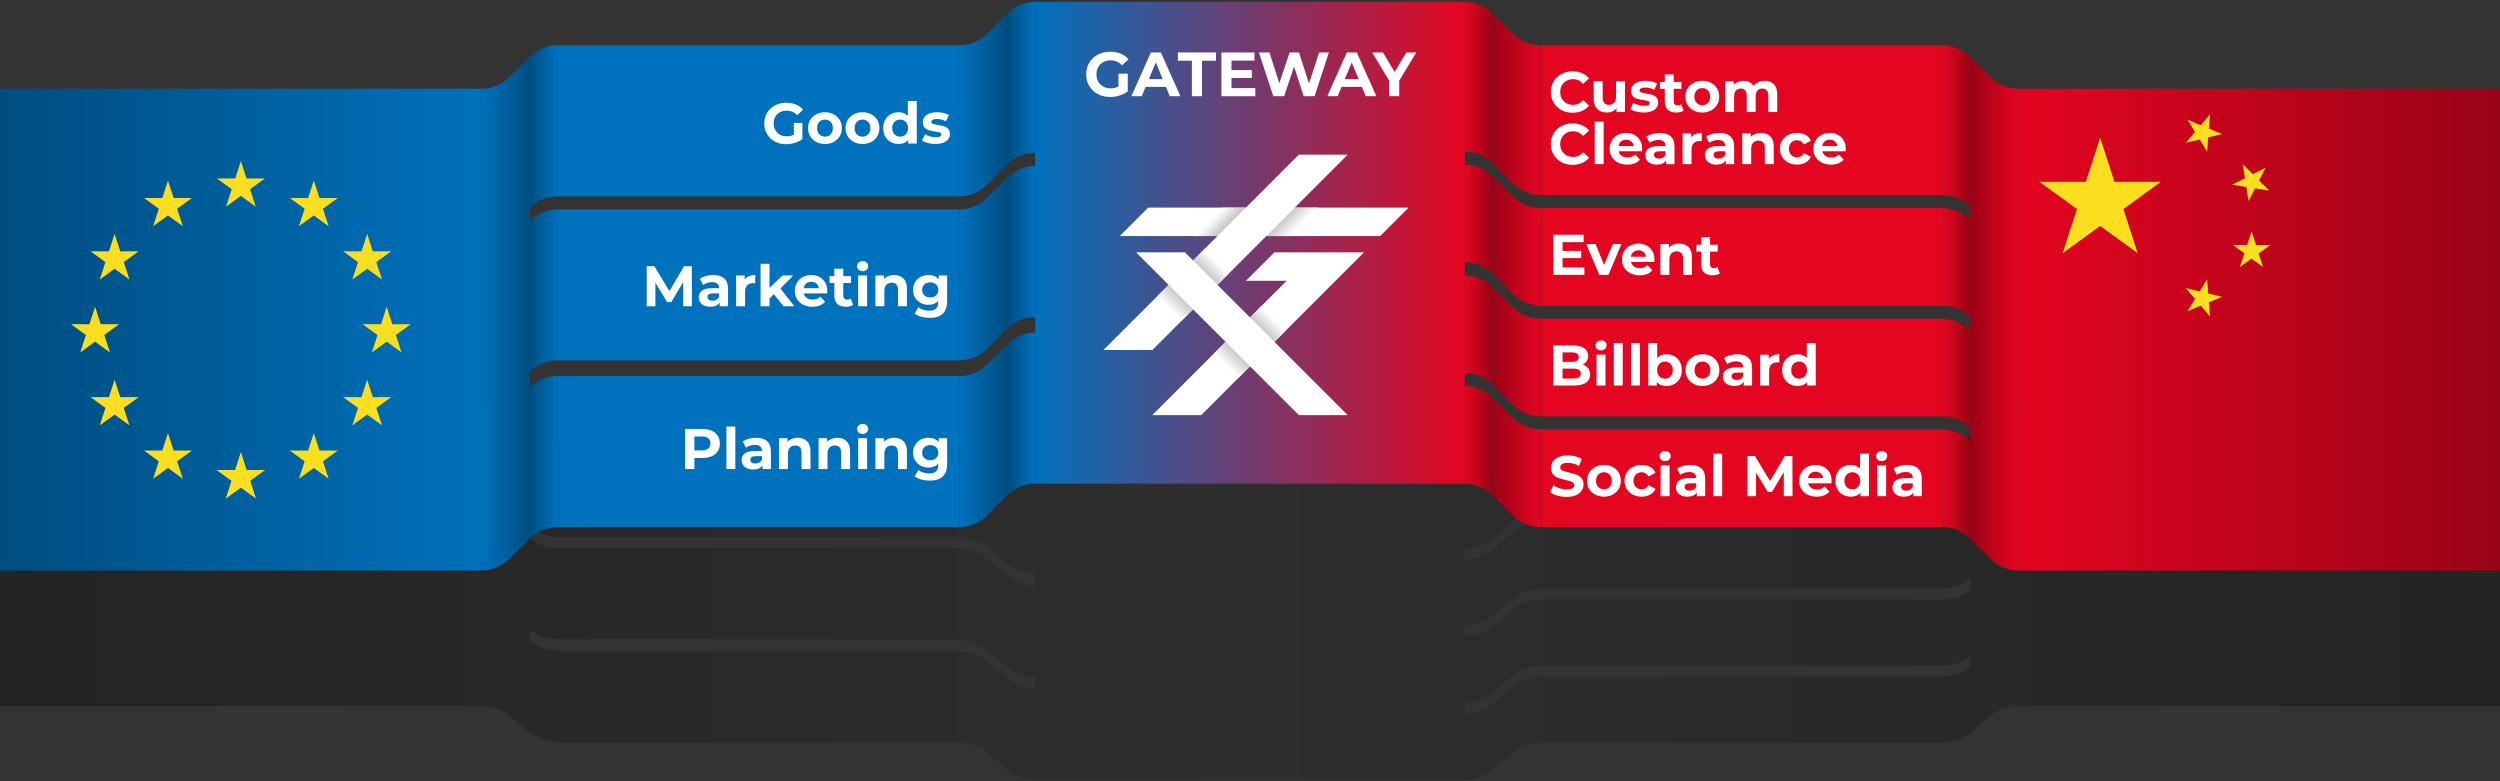
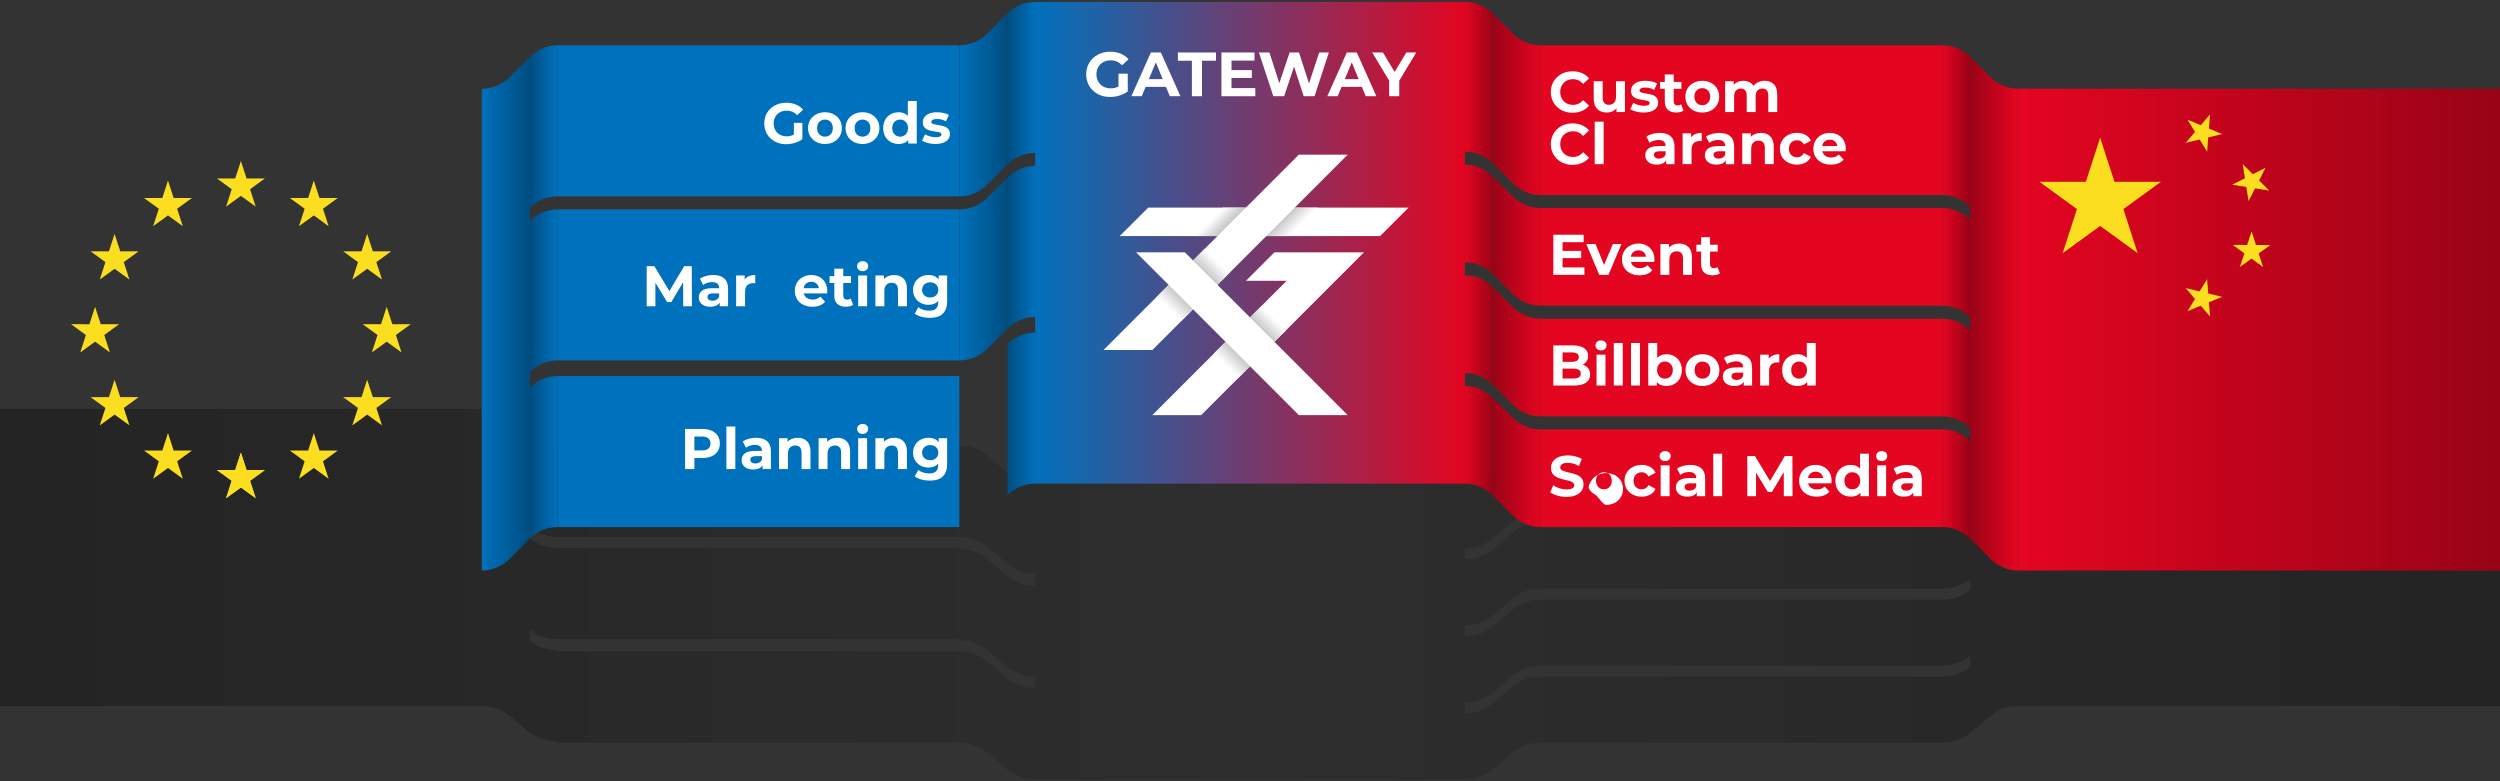
<svg xmlns="http://www.w3.org/2000/svg" version="1.1" id="Livello_1" x="0px" y="0px" width="1920px" height="600px" viewBox="0 0 1920 600" enable-background="new 0 0 1920 600" xml:space="preserve">
  <rect x="0" y="0" width="1920" height="600" fill="#333333" stroke="none" />
  <g>
    <linearGradient id="SVGID_1_" gradientUnits="userSpaceOnUse" x1="0" y1="456.307" x2="1920" y2="456.307">
      <stop offset="0" style="stop-color:#000000;stop-opacity:0.3" />
      <stop offset="0.5" style="stop-color:#000000;stop-opacity:0.1" />
      <stop offset="1" style="stop-color:#000000;stop-opacity:0.3" />
    </linearGradient>
    <path fill="url(#SVGID_1_)" d="M1920,542.192V314.056h-370c-8.285,0-15.785,2.838-21.213,7.425l-15.781,13.333   c-5.428,4.588-12.928,7.425-21.213,7.425h-308.584c-8.285,0-15.785,2.838-21.215,7.425l-15.779,13.333   c-5.43,4.587-12.93,7.425-21.215,7.425H795c-8.285,0-15.785-2.838-21.213-7.425l-15.781-13.333   c-5.428-4.587-12.928-7.425-21.213-7.425H428.207c-8.285,0-15.785-2.837-21.213-7.425l-15.781-13.333   c-5.428-4.587-12.928-7.425-21.213-7.425H0v228.137h370c8.285,0,15.785,2.838,21.213,7.425l15.781,13.333v-0.846   c5.428,4.588,12.928,7.425,21.213,7.425v0.846h308.586c8.285,0,15.785,2.837,21.213,7.424l15.781,13.333   c5.428,4.588,12.928,7.425,21.213,7.425h330c8.285,0,15.785-2.837,21.215-7.424l15.779-13.333c5.43-4.588,12.93-7.425,21.215-7.425   h308.584c8.285,0,15.785-2.837,21.213-7.425l15.781-13.333c5.428-4.587,12.928-7.425,21.213-7.425H1920z M795,449.846   c-8.285,0-15.785-2.838-21.213-7.425l-15.781-13.333c-5.428-4.587-12.928-7.425-21.213-7.425v-0.844l-308.586-0.001   c-8.285,0-15.785-2.837-21.213-7.425v-8.449c5.428,4.588,12.928,7.425,21.213,7.425h308.586c8.285,0,15.785,2.837,21.213,7.425   l15.781,13.333c5.428,4.587,12.928,7.425,21.213,7.425V449.846z M795,528.426c-8.285,0-15.785-2.837-21.213-7.425l-15.781-13.333   c-5.428-4.587-12.928-7.424-21.213-7.424H428.207v-0.845c-8.285,0-15.785-2.838-21.213-7.426v-8.449   c5.428,4.588,12.928,7.425,21.213,7.425h308.586v0.845c8.285,0,15.785,2.838,21.213,7.425l15.781,13.333   c5.428,4.587,12.928,7.425,21.213,7.425V528.426z M1513.006,393.961c-5.428,4.587-12.928,7.424-21.213,7.424h-308.584   c-8.285,0-15.785,2.837-21.215,7.425l-15.779,13.333c-5.43,4.587-12.93,7.425-21.215,7.425v-8.45   c8.285,0,15.785-2.837,21.215-7.424l15.779-13.333c5.43-4.588,12.93-7.425,21.215-7.425h308.584c8.285,0,15.785-2.837,21.213-7.425   V393.961z M1513.006,453.106c-5.428,4.588-12.928,7.425-21.213,7.425h-308.584c-8.285,0-15.785,2.837-21.215,7.425l-15.779,13.333   c-5.43,4.587-12.93,7.425-21.215,7.425v-8.449c8.285,0,15.785-2.838,21.215-7.426l15.779-13.333   c5.43-4.587,12.93-7.424,21.215-7.424h308.584c8.285,0,15.785-2.838,21.213-7.425V453.106z M1513.006,512.253   c-5.428,4.588-12.928,7.425-21.213,7.425h-308.584c-8.285,0-15.785,2.837-21.215,7.425l-15.779,13.333   c-5.43,4.587-12.93,7.425-21.215,7.425v-8.45c8.285,0,15.785-2.837,21.215-7.424l15.779-13.333   c5.43-4.588,12.93-7.426,21.215-7.426h308.584c8.285,0,15.785-2.837,21.213-7.424V512.253z" />
    <g>
      <rect x="1183.209" y="34.797" fill="#E40521" width="308.584" height="115" />
      <rect x="1183.209" y="159.797" fill="#E40521" width="308.584" height="75" />
      <rect x="1183.209" y="244.797" fill="#E40521" width="308.584" height="75" />
      <rect x="1183.209" y="329.797" fill="#E40521" width="308.584" height="75" />
      <rect x="428.209" y="288.797" fill="#0071BC" width="308.584" height="116" />
      <linearGradient id="SVGID_2_" gradientUnits="userSpaceOnUse" x1="1183.209" y1="-10759.897" x2="1146.214" y2="-10759.897" gradientTransform="matrix(1 0 0 -1 0 -10404.883)">
        <stop offset="0" style="stop-color:#E40521" />
        <stop offset="1" style="stop-color:#990316" />
      </linearGradient>
      <path fill="url(#SVGID_2_)" d="M1183.209,329.797c-8.286,0-15.786-3.358-21.215-8.787l-15.78-15.78v75l15.78,15.78    c5.429,5.429,12.929,8.787,21.215,8.787V329.797z" />
      <linearGradient id="SVGID_3_" gradientUnits="userSpaceOnUse" x1="3898.294" y1="118.454" x2="3877.08" y2="118.454" gradientTransform="matrix(-1 0 0 1 5023.293 219.881)">
        <stop offset="0" style="stop-color:#E40521" />
        <stop offset="1" style="stop-color:#990316" />
      </linearGradient>
      <path fill="url(#SVGID_3_)" d="M1146.214,305.229c-5.429-5.429-12.929-8.786-21.214-8.786v75c8.285,0,15.785,3.357,21.214,8.786    V305.229z" />
      <linearGradient id="SVGID_4_" gradientUnits="userSpaceOnUse" x1="3531.501" y1="218.515" x2="3510.288" y2="218.515" gradientTransform="matrix(-1 0 0 1 5023.293 153.174)">
        <stop offset="0" style="stop-color:#E40521" />
        <stop offset="1" style="stop-color:#990316" />
      </linearGradient>
      <path fill="url(#SVGID_4_)" d="M1513.006,338.584c-5.429-5.429-12.929-8.787-21.213-8.787v75c8.284,0,15.784,3.358,21.213,8.787    V338.584z" />
      <linearGradient id="SVGID_5_" gradientUnits="userSpaceOnUse" x1="3531.501" y1="133.515" x2="3510.288" y2="133.515" gradientTransform="matrix(-1 0 0 1 5023.293 153.174)">
        <stop offset="0" style="stop-color:#E40521" />
        <stop offset="1" style="stop-color:#990316" />
      </linearGradient>
      <path fill="url(#SVGID_5_)" d="M1513.006,253.584c-5.429-5.429-12.929-8.787-21.213-8.787v75c8.284,0,15.784,3.358,21.213,8.787    V253.584z" />
      <linearGradient id="SVGID_6_" gradientUnits="userSpaceOnUse" x1="3531.501" y1="48.515" x2="3510.288" y2="48.515" gradientTransform="matrix(-1 0 0 1 5023.293 153.174)">
        <stop offset="0" style="stop-color:#E40521" />
        <stop offset="1" style="stop-color:#990316" />
      </linearGradient>
      <path fill="url(#SVGID_6_)" d="M1513.006,168.584c-5.429-5.429-12.929-8.787-21.213-8.787v75c8.284,0,15.784,3.358,21.213,8.787    V168.584z" />
      <linearGradient id="SVGID_7_" gradientUnits="userSpaceOnUse" x1="3531.501" y1="-56.485" x2="3510.288" y2="-56.485" gradientTransform="matrix(-1 0 0 1 5023.293 153.174)">
        <stop offset="0" style="stop-color:#E40521" />
        <stop offset="1" style="stop-color:#990316" />
      </linearGradient>
      <path fill="url(#SVGID_7_)" d="M1513.006,43.584c-5.429-5.429-12.929-8.787-21.213-8.787v115c8.284,0,15.784,3.358,21.213,8.787    V43.584z" />
      <linearGradient id="SVGID_8_" gradientUnits="userSpaceOnUse" x1="1183.209" y1="-10674.897" x2="1146.214" y2="-10674.897" gradientTransform="matrix(1 0 0 -1 0 -10404.883)">
        <stop offset="0" style="stop-color:#E40521" />
        <stop offset="1" style="stop-color:#990316" />
      </linearGradient>
      <path fill="url(#SVGID_8_)" d="M1183.209,244.797c-8.286,0-15.786-3.358-21.215-8.787l-15.78-15.78v75l15.78,15.78    c5.429,5.429,12.929,8.787,21.215,8.787V244.797z" />
      <linearGradient id="SVGID_9_" gradientUnits="userSpaceOnUse" x1="3898.294" y1="33.454" x2="3877.08" y2="33.454" gradientTransform="matrix(-1 0 0 1 5023.293 219.881)">
        <stop offset="0" style="stop-color:#E40521" />
        <stop offset="1" style="stop-color:#990316" />
      </linearGradient>
      <path fill="url(#SVGID_9_)" d="M1146.214,220.23c-5.429-5.429-12.929-8.787-21.214-8.787v75c8.285,0,15.785,3.357,21.214,8.787    V220.23z" />
      <linearGradient id="SVGID_10_" gradientUnits="userSpaceOnUse" x1="1183.209" y1="-10589.897" x2="1146.214" y2="-10589.897" gradientTransform="matrix(1 0 0 -1 0 -10404.883)">
        <stop offset="0" style="stop-color:#E40521" />
        <stop offset="1" style="stop-color:#990316" />
      </linearGradient>
      <path fill="url(#SVGID_10_)" d="M1183.209,159.797c-8.286,0-15.786-3.358-21.215-8.787l-15.78-15.78v75l15.78,15.78    c5.429,5.429,12.929,8.787,21.215,8.787V159.797z" />
      <linearGradient id="SVGID_11_" gradientUnits="userSpaceOnUse" x1="3898.294" y1="-51.546" x2="3877.08" y2="-51.546" gradientTransform="matrix(-1 0 0 1 5023.293 219.881)">
        <stop offset="0" style="stop-color:#E40521" />
        <stop offset="1" style="stop-color:#990316" />
      </linearGradient>
      <path fill="url(#SVGID_11_)" d="M1146.214,135.23c-5.429-5.429-12.929-8.787-21.214-8.787v75c8.285,0,15.785,3.357,21.214,8.787    V135.23z" />
      <linearGradient id="SVGID_12_" gradientUnits="userSpaceOnUse" x1="4649.088" y1="-10691.387" x2="5019.088" y2="-10691.387" gradientTransform="matrix(-1 0 0 -1 5019.088 -10438.236)">
        <stop offset="0" style="stop-color:#0071BC" />
        <stop offset="1" style="stop-color:#004D80" />
      </linearGradient>
-       <rect y="68.15" fill="url(#SVGID_12_)" width="370" height="370" />
      <linearGradient id="SVGID_13_" gradientUnits="userSpaceOnUse" x1="3922.019" y1="-10679.104" x2="3885.025" y2="-10679.104" gradientTransform="matrix(-1 0 0 -1 4292.02 -10438.236)">
        <stop offset="0" style="stop-color:#0071BC" />
        <stop offset="1" style="stop-color:#004D80" />
      </linearGradient>
      <path fill="url(#SVGID_13_)" d="M370,68.15c8.285,0,15.785-3.357,21.214-8.787l15.78-15.78v370l-15.78,15.78    c-5.429,5.429-12.929,8.786-21.214,8.786V68.15z" />
      <linearGradient id="SVGID_14_" gradientUnits="userSpaceOnUse" x1="3555.227" y1="-10518.751" x2="3518.234" y2="-10518.751" gradientTransform="matrix(-1 0 0 -1 4292.02 -10438.236)">
        <stop offset="0" style="stop-color:#0071BC" />
        <stop offset="1" style="stop-color:#004D80" />
      </linearGradient>
      <path fill="url(#SVGID_14_)" d="M736.793,34.797c8.284,0,15.784-3.358,21.213-8.787l15.779-15.78v116l-15.779,15.78    c-5.429,5.429-12.929,8.787-21.213,8.787V34.797z" />
      <linearGradient id="SVGID_15_" gradientUnits="userSpaceOnUse" x1="1526.273" y1="-122.691" x2="1505.059" y2="-122.691" gradientTransform="matrix(1 0 0 1 -731.273 186.528)">
        <stop offset="0" style="stop-color:#0071BC" />
        <stop offset="1" style="stop-color:#004D80" />
      </linearGradient>
      <path fill="url(#SVGID_15_)" d="M773.785,10.23c5.43-5.429,12.93-8.787,21.215-8.787v116c-8.285,0-15.785,3.357-21.215,8.787    V10.23z" />
      <rect x="428.209" y="160.797" fill="#0071BC" width="308.584" height="116" />
      <linearGradient id="SVGID_16_" gradientUnits="userSpaceOnUse" x1="3555.227" y1="-10644.751" x2="3518.234" y2="-10644.751" gradientTransform="matrix(-1 0 0 -1 4292.02 -10438.236)">
        <stop offset="0" style="stop-color:#0071BC" />
        <stop offset="1" style="stop-color:#004D80" />
      </linearGradient>
      <path fill="url(#SVGID_16_)" d="M736.793,160.797c8.284,0,15.784-3.358,21.213-8.787l15.779-15.78v116l-15.779,15.78    c-5.429,5.429-12.929,8.787-21.213,8.787V160.797z" />
      <linearGradient id="SVGID_17_" gradientUnits="userSpaceOnUse" x1="1526.273" y1="3.309" x2="1505.059" y2="3.309" gradientTransform="matrix(1 0 0 1 -731.273 186.528)">
        <stop offset="0" style="stop-color:#0071BC" />
        <stop offset="1" style="stop-color:#004D80" />
      </linearGradient>
      <path fill="url(#SVGID_17_)" d="M773.785,136.23c5.43-5.429,12.93-8.787,21.215-8.787v116c-8.285,0-15.785,3.357-21.215,8.787    V136.23z" />
      <rect x="428.209" y="34.797" fill="#0071BC" width="308.584" height="116" />
      <linearGradient id="SVGID_18_" gradientUnits="userSpaceOnUse" x1="3555.227" y1="-10772.751" x2="3518.234" y2="-10772.751" gradientTransform="matrix(-1 0 0 -1 4292.02 -10438.236)">
        <stop offset="0" style="stop-color:#0071BC" />
        <stop offset="1" style="stop-color:#004D80" />
      </linearGradient>
-       <path fill="url(#SVGID_18_)" d="M736.793,288.797c8.284,0,15.784-3.358,21.213-8.787l15.779-15.78v116l-15.779,15.78    c-5.429,5.429-12.929,8.787-21.213,8.787V288.797z" />
      <linearGradient id="SVGID_19_" gradientUnits="userSpaceOnUse" x1="1526.273" y1="131.309" x2="1505.059" y2="131.309" gradientTransform="matrix(1 0 0 1 -731.273 186.528)">
        <stop offset="0" style="stop-color:#0071BC" />
        <stop offset="1" style="stop-color:#004D80" />
      </linearGradient>
      <path fill="url(#SVGID_19_)" d="M773.785,264.23c5.43-5.429,12.93-8.787,21.215-8.787v116c-8.285,0-15.785,3.357-21.215,8.786    V264.23z" />
      <linearGradient id="SVGID_20_" gradientUnits="userSpaceOnUse" x1="1159.482" y1="36.662" x2="1138.268" y2="36.662" gradientTransform="matrix(1 0 0 1 -731.273 186.528)">
        <stop offset="0" style="stop-color:#0071BC" />
        <stop offset="1" style="stop-color:#004D80" />
      </linearGradient>
      <path fill="url(#SVGID_20_)" d="M406.994,169.584c5.429-5.429,12.929-8.787,21.215-8.787v116c-8.286,0-15.786,3.358-21.215,8.787    V169.584z" />
      <linearGradient id="SVGID_21_" gradientUnits="userSpaceOnUse" x1="1159.482" y1="164.662" x2="1138.268" y2="164.662" gradientTransform="matrix(1 0 0 1 -731.273 186.528)">
        <stop offset="0" style="stop-color:#0071BC" />
        <stop offset="1" style="stop-color:#004D80" />
      </linearGradient>
      <path fill="url(#SVGID_21_)" d="M406.994,297.584c5.429-5.429,12.929-8.787,21.215-8.787v116c-8.286,0-15.786,3.358-21.215,8.787    V297.584z" />
      <linearGradient id="SVGID_22_" gradientUnits="userSpaceOnUse" x1="1159.482" y1="-89.338" x2="1138.268" y2="-89.338" gradientTransform="matrix(1 0 0 1 -731.273 186.528)">
        <stop offset="0" style="stop-color:#0071BC" />
        <stop offset="1" style="stop-color:#004D80" />
      </linearGradient>
      <path fill="url(#SVGID_22_)" d="M406.994,43.584c5.429-5.429,12.929-8.787,21.215-8.787v116c-8.286,0-15.786,3.358-21.215,8.787    V43.584z" />
      <linearGradient id="SVGID_23_" gradientUnits="userSpaceOnUse" x1="1663.25" y1="186.443" x2="1993.25" y2="186.443" gradientTransform="matrix(1 0 0 1 -868.25 0)">
        <stop offset="0" style="stop-color:#0071BC" />
        <stop offset="1" style="stop-color:#E40521" />
      </linearGradient>
      <rect x="795" y="1.443" fill="url(#SVGID_23_)" width="330" height="370" />
      <linearGradient id="SVGID_24_" gradientUnits="userSpaceOnUse" x1="1183.209" y1="-10484.897" x2="1146.214" y2="-10484.897" gradientTransform="matrix(1 0 0 -1 0 -10404.883)">
        <stop offset="0" style="stop-color:#E40521" />
        <stop offset="1" style="stop-color:#990316" />
      </linearGradient>
      <path fill="url(#SVGID_24_)" d="M1183.209,34.797c-8.286,0-15.786-3.358-21.215-8.787l-15.78-15.78v115l15.78,15.78    c5.429,5.429,12.929,8.787,21.215,8.787V34.797z" />
      <linearGradient id="SVGID_25_" gradientUnits="userSpaceOnUse" x1="3898.294" y1="-156.546" x2="3877.08" y2="-156.546" gradientTransform="matrix(-1 0 0 1 5023.293 219.881)">
        <stop offset="0" style="stop-color:#E40521" />
        <stop offset="1" style="stop-color:#990316" />
      </linearGradient>
      <path fill="url(#SVGID_25_)" d="M1146.214,10.23c-5.429-5.429-12.929-8.787-21.214-8.787v115c8.285,0,15.785,3.357,21.214,8.787    V10.23z" />
      <linearGradient id="SVGID_26_" gradientUnits="userSpaceOnUse" x1="1550" y1="253.15" x2="1920" y2="253.15">
        <stop offset="0" style="stop-color:#E40521" />
        <stop offset="1" style="stop-color:#990316" />
      </linearGradient>
      <rect x="1550" y="68.15" fill="url(#SVGID_26_)" width="370" height="370" />
      <linearGradient id="SVGID_27_" gradientUnits="userSpaceOnUse" x1="1550" y1="-10712.458" x2="1513.006" y2="-10712.458" gradientTransform="matrix(1 0 0 -1 0 -10471.59)">
        <stop offset="0" style="stop-color:#E40521" />
        <stop offset="1" style="stop-color:#990316" />
      </linearGradient>
      <path fill="url(#SVGID_27_)" d="M1550,68.15c-8.285,0-15.785-3.357-21.215-8.787l-15.779-15.78v370l15.779,15.78    c5.43,5.429,12.93,8.786,21.215,8.786V68.15z" />
    </g>
    <g>
      <path fill="#FFFFFF" d="M1199.193,84.56c-2.537-1.364-4.532-3.256-5.984-5.676c-1.451-2.42-2.178-5.154-2.178-8.206    c0-3.05,0.727-5.786,2.178-8.206c1.452-2.42,3.447-4.312,5.984-5.676c2.537-1.364,5.39-2.046,8.558-2.046    c2.669,0,5.082,0.47,7.238,1.408c2.156,0.939,3.967,2.288,5.435,4.048l-4.576,4.224c-2.083-2.405-4.664-3.608-7.744-3.608    c-1.907,0-3.608,0.418-5.104,1.254c-1.495,0.836-2.661,2.002-3.498,3.498c-0.836,1.496-1.254,3.197-1.254,5.104    s0.418,3.608,1.254,5.104c0.837,1.496,2.003,2.662,3.498,3.498c1.496,0.836,3.197,1.254,5.104,1.254    c3.08,0,5.661-1.217,7.744-3.652l4.576,4.225c-1.468,1.789-3.286,3.153-5.456,4.092c-2.172,0.938-4.592,1.408-7.261,1.408    C1204.568,86.606,1201.73,85.924,1199.193,84.56z" />
      <path fill="#FFFFFF" d="M1247.967,62.406v23.672h-6.512v-2.816c-0.909,1.027-1.995,1.812-3.256,2.354    c-1.262,0.542-2.626,0.814-4.092,0.814c-3.109,0-5.574-0.895-7.393-2.684c-1.818-1.789-2.728-4.444-2.728-7.964V62.406h6.864    V74.77c0,3.814,1.598,5.72,4.796,5.72c1.643,0,2.962-0.535,3.96-1.606c0.997-1.07,1.496-2.662,1.496-4.773V62.406H1247.967z" />
      <path fill="#FFFFFF" d="M1256.547,85.704c-1.878-0.484-3.374-1.093-4.488-1.826l2.288-4.928c1.056,0.675,2.332,1.225,3.828,1.65    c1.496,0.425,2.962,0.638,4.4,0.638c2.903,0,4.355-0.719,4.355-2.156c0-0.674-0.396-1.158-1.188-1.452    c-0.792-0.293-2.01-0.542-3.652-0.748c-1.937-0.292-3.535-0.63-4.796-1.012c-1.262-0.381-2.354-1.056-3.278-2.024    s-1.386-2.346-1.386-4.136c0-1.496,0.433-2.823,1.298-3.982c0.865-1.159,2.126-2.06,3.784-2.706    c1.656-0.646,3.614-0.968,5.874-0.968c1.672,0,3.336,0.184,4.994,0.55c1.656,0.367,3.028,0.874,4.113,1.518l-2.288,4.884    c-2.083-1.173-4.355-1.76-6.819-1.76c-1.468,0-2.567,0.206-3.3,0.616c-0.734,0.411-1.101,0.939-1.101,1.584    c0,0.733,0.396,1.247,1.188,1.54c0.792,0.293,2.053,0.572,3.784,0.836c1.936,0.323,3.52,0.667,4.752,1.034    c1.231,0.367,2.302,1.034,3.212,2.002c0.908,0.968,1.363,2.317,1.363,4.048c0,1.467-0.439,2.772-1.319,3.916    c-0.88,1.144-2.164,2.031-3.851,2.662c-1.687,0.63-3.688,0.946-6.006,0.946C1260.345,86.43,1258.424,86.188,1256.547,85.704z" />
      <path fill="#FFFFFF" d="M1292.979,84.934c-0.675,0.5-1.503,0.873-2.485,1.122c-0.983,0.249-2.018,0.374-3.103,0.374    c-2.815,0-4.994-0.718-6.533-2.156c-1.54-1.438-2.311-3.549-2.311-6.336v-9.725h-3.652v-5.28h3.652V57.17h6.864v5.764h5.896v5.28    h-5.896v9.636c0,0.998,0.256,1.768,0.77,2.31c0.513,0.543,1.239,0.814,2.179,0.814c1.084,0,2.009-0.293,2.771-0.88    L1292.979,84.934z" />
      <path fill="#FFFFFF" d="M1300.656,84.868c-1.979-1.041-3.527-2.486-4.642-4.334c-1.115-1.848-1.672-3.945-1.672-6.292    c0-2.347,0.557-4.444,1.672-6.292c1.114-1.848,2.662-3.292,4.642-4.334c1.98-1.041,4.217-1.562,6.71-1.562    s4.723,0.521,6.688,1.562c1.965,1.042,3.505,2.486,4.62,4.334c1.114,1.848,1.672,3.945,1.672,6.292    c0,2.347-0.558,4.444-1.672,6.292c-1.115,1.848-2.655,3.293-4.62,4.334c-1.966,1.042-4.195,1.562-6.688,1.562    S1302.637,85.91,1300.656,84.868z M1311.7,79.016c1.129-1.188,1.694-2.779,1.694-4.774c0-1.994-0.565-3.586-1.694-4.774    c-1.129-1.188-2.573-1.782-4.334-1.782c-1.76,0-3.212,0.594-4.355,1.782c-1.145,1.188-1.716,2.78-1.716,4.774    c0,1.995,0.571,3.586,1.716,4.774c1.144,1.188,2.596,1.782,4.355,1.782C1309.127,80.798,1310.571,80.204,1311.7,79.016z" />
      <path fill="#FFFFFF" d="M1362.301,64.672c1.745,1.746,2.618,4.364,2.618,7.854v13.552h-6.864V73.582    c0-1.877-0.389-3.278-1.166-4.202c-0.777-0.924-1.885-1.386-3.322-1.386c-1.613,0-2.889,0.521-3.827,1.562    c-0.939,1.042-1.408,2.589-1.408,4.642v11.88h-6.864V73.582c0-3.725-1.496-5.588-4.488-5.588c-1.584,0-2.845,0.521-3.783,1.562    c-0.939,1.042-1.408,2.589-1.408,4.642v11.88h-6.864V62.406h6.556v2.728c0.88-0.997,1.958-1.76,3.234-2.288    s2.677-0.792,4.202-0.792c1.672,0,3.183,0.33,4.532,0.99c1.349,0.66,2.434,1.621,3.256,2.882c0.968-1.231,2.192-2.185,3.674-2.859    c1.48-0.675,3.102-1.012,4.862-1.012C1358.201,62.054,1360.556,62.927,1362.301,64.672z" />
      <path fill="#FFFFFF" d="M1199.193,124.56c-2.537-1.364-4.532-3.256-5.984-5.676c-1.451-2.42-2.178-5.154-2.178-8.206    c0-3.05,0.727-5.786,2.178-8.206c1.452-2.42,3.447-4.312,5.984-5.676c2.537-1.364,5.39-2.046,8.558-2.046    c2.669,0,5.082,0.47,7.238,1.408c2.156,0.939,3.967,2.288,5.435,4.048l-4.576,4.224c-2.083-2.405-4.664-3.608-7.744-3.608    c-1.907,0-3.608,0.418-5.104,1.254c-1.495,0.836-2.661,2.002-3.498,3.498c-0.836,1.496-1.254,3.197-1.254,5.104    s0.418,3.608,1.254,5.104c0.837,1.496,2.003,2.662,3.498,3.498c1.496,0.836,3.197,1.254,5.104,1.254    c3.08,0,5.661-1.217,7.744-3.652l4.576,4.225c-1.468,1.789-3.286,3.153-5.456,4.092c-2.172,0.938-4.592,1.408-7.261,1.408    C1204.568,126.606,1201.73,125.924,1199.193,124.56z" />
      <path fill="#FFFFFF" d="M1224.734,93.43h6.864v32.648h-6.864V93.43z" />
-       <path fill="#FFFFFF" d="M1261.034,116.178h-17.907c0.322,1.467,1.084,2.625,2.287,3.476c1.203,0.851,2.699,1.276,4.488,1.276    c1.232,0,2.324-0.183,3.278-0.55c0.953-0.366,1.84-0.946,2.662-1.738l3.651,3.96c-2.229,2.552-5.485,3.828-9.768,3.828    c-2.67,0-5.031-0.521-7.084-1.562c-2.054-1.041-3.638-2.486-4.752-4.334c-1.115-1.848-1.672-3.945-1.672-6.292    c0-2.317,0.55-4.407,1.649-6.27c1.101-1.863,2.61-3.314,4.532-4.356c1.921-1.041,4.07-1.562,6.446-1.562    c2.316,0,4.414,0.499,6.292,1.496c1.877,0.998,3.351,2.428,4.422,4.29c1.07,1.863,1.606,4.026,1.606,6.49    C1261.167,114.418,1261.122,115.034,1261.034,116.178z M1244.975,108.566c-1.056,0.88-1.701,2.083-1.937,3.607h11.66    c-0.234-1.496-0.88-2.69-1.936-3.586c-1.056-0.895-2.348-1.342-3.872-1.342C1247.335,107.246,1246.03,107.686,1244.975,108.566z" />
      <path fill="#FFFFFF" d="M1283.078,104.672c1.965,1.746,2.948,4.378,2.948,7.898v13.508h-6.424v-2.948    c-1.292,2.2-3.696,3.3-7.217,3.3c-1.818,0-3.396-0.308-4.729-0.924c-1.335-0.616-2.354-1.466-3.059-2.552    c-0.703-1.085-1.056-2.317-1.056-3.696c0-2.2,0.828-3.93,2.486-5.191c1.656-1.261,4.216-1.893,7.678-1.893h5.456    c0-1.496-0.455-2.646-1.364-3.454c-0.909-0.807-2.273-1.21-4.092-1.21c-1.262,0-2.501,0.198-3.718,0.594    c-1.218,0.396-2.252,0.932-3.103,1.606l-2.464-4.796c1.291-0.909,2.838-1.613,4.643-2.112c1.804-0.499,3.658-0.748,5.565-0.748    C1278.297,102.054,1281.112,102.927,1283.078,104.672z M1277.226,120.996c0.909-0.542,1.555-1.342,1.937-2.398v-2.42h-4.708    c-2.816,0-4.224,0.924-4.224,2.772c0,0.88,0.344,1.577,1.033,2.09c0.689,0.514,1.636,0.77,2.839,0.77    C1275.275,121.81,1276.316,121.539,1277.226,120.996z" />
      <path fill="#FFFFFF" d="M1302.107,102.934c1.393-0.586,2.999-0.88,4.818-0.88v6.336c-0.764-0.058-1.276-0.088-1.54-0.088    c-1.966,0-3.506,0.55-4.62,1.65c-1.115,1.1-1.672,2.75-1.672,4.95v11.176h-6.864v-23.672h6.556v3.124    C1299.606,104.386,1300.714,103.521,1302.107,102.934z" />
      <path fill="#FFFFFF" d="M1328.883,104.672c1.965,1.746,2.948,4.378,2.948,7.898v13.508h-6.424v-2.948    c-1.292,2.2-3.696,3.3-7.217,3.3c-1.818,0-3.396-0.308-4.729-0.924c-1.335-0.616-2.354-1.466-3.059-2.552    c-0.703-1.085-1.056-2.317-1.056-3.696c0-2.2,0.828-3.93,2.486-5.191c1.656-1.261,4.216-1.893,7.678-1.893h5.456    c0-1.496-0.455-2.646-1.364-3.454c-0.909-0.807-2.273-1.21-4.092-1.21c-1.262,0-2.501,0.198-3.718,0.594    c-1.218,0.396-2.252,0.932-3.103,1.606l-2.464-4.796c1.291-0.909,2.838-1.613,4.643-2.112c1.804-0.499,3.658-0.748,5.565-0.748    C1324.102,102.054,1326.917,102.927,1328.883,104.672z M1323.03,120.996c0.909-0.542,1.555-1.342,1.937-2.398v-2.42h-4.708    c-2.816,0-4.224,0.924-4.224,2.772c0,0.88,0.344,1.577,1.033,2.09c0.689,0.514,1.636,0.77,2.839,0.77    C1321.08,121.81,1322.121,121.539,1323.03,120.996z" />
      <path fill="#FFFFFF" d="M1359.528,104.694c1.804,1.76,2.706,4.371,2.706,7.832v13.552h-6.864v-12.496    c0-1.877-0.411-3.278-1.231-4.202c-0.822-0.924-2.01-1.386-3.564-1.386c-1.731,0-3.109,0.536-4.136,1.606    c-1.027,1.071-1.54,2.662-1.54,4.774v11.704h-6.864v-23.672h6.556v2.772c0.909-0.997,2.039-1.767,3.389-2.31    c1.349-0.542,2.83-0.814,4.443-0.814C1355.355,102.054,1357.725,102.934,1359.528,104.694z" />
      <path fill="#FFFFFF" d="M1373.343,124.868c-2.009-1.041-3.579-2.486-4.708-4.334c-1.129-1.848-1.693-3.945-1.693-6.292    c0-2.347,0.564-4.444,1.693-6.292c1.129-1.848,2.699-3.292,4.708-4.334c2.01-1.041,4.275-1.562,6.799-1.562    c2.492,0,4.671,0.521,6.533,1.562c1.863,1.042,3.22,2.53,4.07,4.466l-5.324,2.86c-1.231-2.171-3.007-3.256-5.323-3.256    c-1.79,0-3.271,0.587-4.444,1.76c-1.174,1.173-1.76,2.771-1.76,4.796c0,2.024,0.586,3.623,1.76,4.796    c1.173,1.174,2.654,1.76,4.444,1.76c2.346,0,4.12-1.085,5.323-3.256l5.324,2.904c-0.851,1.877-2.207,3.344-4.07,4.4    c-1.862,1.056-4.041,1.584-6.533,1.584C1377.618,126.43,1375.353,125.91,1373.343,124.868z" />
      <path fill="#FFFFFF" d="M1417.453,116.178h-17.907c0.322,1.467,1.084,2.625,2.287,3.476c1.203,0.851,2.699,1.276,4.488,1.276    c1.232,0,2.324-0.183,3.278-0.55c0.953-0.366,1.84-0.946,2.662-1.738l3.651,3.96c-2.229,2.552-5.485,3.828-9.768,3.828    c-2.67,0-5.031-0.521-7.084-1.562c-2.054-1.041-3.638-2.486-4.752-4.334c-1.115-1.848-1.672-3.945-1.672-6.292    c0-2.317,0.55-4.407,1.649-6.27c1.101-1.863,2.61-3.314,4.532-4.356c1.921-1.041,4.07-1.562,6.446-1.562    c2.316,0,4.414,0.499,6.292,1.496c1.877,0.998,3.351,2.428,4.422,4.29c1.07,1.863,1.606,4.026,1.606,6.49    C1417.586,114.418,1417.541,115.034,1417.453,116.178z M1401.394,108.566c-1.056,0.88-1.701,2.083-1.937,3.607h11.66    c-0.234-1.496-0.88-2.69-1.936-3.586c-1.056-0.895-2.348-1.342-3.872-1.342C1403.754,107.246,1402.449,107.686,1401.394,108.566z" />
      <path fill="#FFFFFF" d="M1216.815,205.358v5.72h-23.848v-30.8h23.275v5.72h-16.191v6.688h14.3v5.544h-14.3v7.128H1216.815z" />
      <path fill="#FFFFFF" d="M1245.283,187.406l-9.988,23.672h-7.084l-9.943-23.672h7.084l6.556,16.104l6.776-16.104H1245.283z" />
      <path fill="#FFFFFF" d="M1270.495,201.178h-17.907c0.322,1.467,1.084,2.625,2.287,3.476c1.203,0.851,2.699,1.276,4.488,1.276    c1.232,0,2.324-0.183,3.278-0.55c0.953-0.366,1.84-0.946,2.662-1.738l3.651,3.96c-2.229,2.552-5.485,3.828-9.768,3.828    c-2.67,0-5.031-0.521-7.084-1.562c-2.054-1.041-3.638-2.486-4.752-4.334c-1.115-1.848-1.672-3.945-1.672-6.292    c0-2.317,0.55-4.407,1.649-6.27c1.101-1.863,2.61-3.314,4.532-4.356c1.921-1.041,4.07-1.562,6.446-1.562    c2.316,0,4.414,0.499,6.292,1.496c1.877,0.998,3.351,2.428,4.422,4.29c1.07,1.863,1.606,4.026,1.606,6.49    C1270.628,199.418,1270.583,200.034,1270.495,201.178z M1254.436,193.566c-1.056,0.88-1.701,2.083-1.937,3.607h11.66    c-0.234-1.496-0.88-2.69-1.936-3.586c-1.056-0.895-2.348-1.342-3.872-1.342C1256.796,192.246,1255.491,192.686,1254.436,193.566z" />
      <path fill="#FFFFFF" d="M1296.697,189.694c1.804,1.76,2.706,4.371,2.706,7.832v13.552h-6.864v-12.496    c0-1.877-0.411-3.278-1.231-4.202c-0.822-0.924-2.01-1.386-3.564-1.386c-1.731,0-3.109,0.536-4.136,1.606    c-1.027,1.071-1.54,2.662-1.54,4.774v11.704h-6.864v-23.672h6.556v2.772c0.909-0.997,2.039-1.767,3.389-2.31    c1.349-0.542,2.83-0.814,4.443-0.814C1292.524,187.054,1294.894,187.934,1296.697,189.694z" />
      <path fill="#FFFFFF" d="M1320.874,209.934c-0.675,0.5-1.503,0.873-2.485,1.122c-0.983,0.249-2.018,0.374-3.103,0.374    c-2.815,0-4.994-0.718-6.533-2.156c-1.54-1.438-2.311-3.549-2.311-6.336v-9.725h-3.652v-5.28h3.652v-5.764h6.864v5.764h5.896v5.28    h-5.896v9.636c0,0.998,0.256,1.768,0.77,2.31c0.513,0.543,1.239,0.814,2.179,0.814c1.084,0,2.009-0.293,2.771-0.88    L1320.874,209.934z" />
      <path fill="#FFFFFF" d="M1219.72,282.856c0.996,1.305,1.496,2.911,1.496,4.817c0,2.699-1.05,4.774-3.146,6.227    c-2.098,1.452-5.155,2.178-9.174,2.178h-15.928v-30.8h15.048c3.754,0,6.637,0.719,8.646,2.156    c2.009,1.438,3.015,3.388,3.015,5.852c0,1.496-0.36,2.831-1.078,4.004c-0.72,1.174-1.724,2.098-3.015,2.772    C1217.344,280.62,1218.722,281.551,1219.72,282.856z M1200.052,270.646v7.26h7.084c1.76,0,3.094-0.308,4.004-0.924    c0.908-0.616,1.364-1.525,1.364-2.729c0-1.202-0.456-2.104-1.364-2.706c-0.91-0.601-2.244-0.901-4.004-0.901H1200.052z     M1212.613,289.786c0.953-0.616,1.43-1.569,1.43-2.86c0-2.552-1.892-3.828-5.676-3.828h-8.315v7.612h8.315    C1210.244,290.71,1211.66,290.402,1212.613,289.786z" />
      <path fill="#FFFFFF" d="M1226.495,268.006c-0.792-0.732-1.188-1.642-1.188-2.728c0-1.085,0.396-1.995,1.188-2.729    c0.792-0.732,1.819-1.1,3.08-1.1c1.262,0,2.288,0.352,3.08,1.056c0.792,0.704,1.188,1.584,1.188,2.641    c0,1.144-0.396,2.09-1.188,2.838s-1.818,1.122-3.08,1.122C1228.314,269.106,1227.287,268.74,1226.495,268.006z M1226.144,272.406    h6.864v23.672h-6.864V272.406z" />
      <path fill="#FFFFFF" d="M1239.387,263.43h6.864v32.648h-6.864V263.43z" />
      <path fill="#FFFFFF" d="M1252.631,263.43h6.864v32.648h-6.864V263.43z" />
      <path fill="#FFFFFF" d="M1285.873,273.572c1.804,1.012,3.219,2.435,4.246,4.268c1.026,1.834,1.54,3.968,1.54,6.402    c0,2.435-0.514,4.569-1.54,6.402c-1.027,1.833-2.442,3.256-4.246,4.268s-3.806,1.518-6.006,1.518c-3.256,0-5.735-1.026-7.437-3.08    v2.728h-6.556V263.43h6.864v11.484c1.73-1.906,4.106-2.86,7.128-2.86C1282.067,272.054,1284.069,272.56,1285.873,273.572z     M1283.013,289.016c1.129-1.188,1.694-2.779,1.694-4.774c0-1.994-0.565-3.586-1.694-4.774c-1.129-1.188-2.573-1.782-4.334-1.782    c-1.76,0-3.205,0.594-4.334,1.782c-1.129,1.188-1.693,2.78-1.693,4.774c0,1.995,0.564,3.586,1.693,4.774s2.574,1.782,4.334,1.782    C1280.439,290.798,1281.884,290.204,1283.013,289.016z" />
      <path fill="#FFFFFF" d="M1300.788,294.868c-1.979-1.041-3.527-2.486-4.642-4.334c-1.115-1.848-1.672-3.945-1.672-6.292    c0-2.347,0.557-4.444,1.672-6.292c1.114-1.848,2.662-3.292,4.642-4.334c1.98-1.041,4.217-1.562,6.71-1.562    s4.723,0.521,6.688,1.562c1.965,1.042,3.505,2.486,4.62,4.334c1.114,1.848,1.672,3.945,1.672,6.292    c0,2.347-0.558,4.444-1.672,6.292c-1.115,1.848-2.655,3.293-4.62,4.334c-1.966,1.042-4.195,1.562-6.688,1.562    S1302.769,295.91,1300.788,294.868z M1311.832,289.016c1.129-1.188,1.694-2.779,1.694-4.774c0-1.994-0.565-3.586-1.694-4.774    c-1.129-1.188-2.573-1.782-4.334-1.782c-1.76,0-3.212,0.594-4.355,1.782c-1.145,1.188-1.716,2.78-1.716,4.774    c0,1.995,0.571,3.586,1.716,4.774c1.144,1.188,2.596,1.782,4.355,1.782C1309.259,290.798,1310.703,290.204,1311.832,289.016z" />
      <path fill="#FFFFFF" d="M1342.654,274.672c1.965,1.746,2.948,4.378,2.948,7.898v13.508h-6.424v-2.948    c-1.292,2.2-3.696,3.3-7.217,3.3c-1.818,0-3.396-0.308-4.729-0.924c-1.335-0.616-2.354-1.466-3.059-2.552    c-0.703-1.085-1.056-2.317-1.056-3.696c0-2.2,0.828-3.93,2.486-5.191c1.656-1.261,4.216-1.893,7.678-1.893h5.456    c0-1.496-0.455-2.646-1.364-3.454c-0.909-0.807-2.273-1.21-4.092-1.21c-1.262,0-2.501,0.198-3.718,0.594    c-1.218,0.396-2.252,0.932-3.103,1.606l-2.464-4.796c1.291-0.909,2.838-1.613,4.643-2.112c1.804-0.499,3.658-0.748,5.565-0.748    C1337.873,272.054,1340.688,272.927,1342.654,274.672z M1336.802,290.996c0.909-0.542,1.555-1.342,1.937-2.398v-2.42h-4.708    c-2.816,0-4.224,0.924-4.224,2.772c0,0.88,0.344,1.577,1.033,2.09c0.689,0.514,1.636,0.77,2.839,0.77    C1334.852,291.81,1335.893,291.539,1336.802,290.996z" />
      <path fill="#FFFFFF" d="M1361.684,272.934c1.393-0.586,2.999-0.88,4.818-0.88v6.336c-0.764-0.058-1.276-0.088-1.54-0.088    c-1.966,0-3.506,0.55-4.62,1.65c-1.115,1.1-1.672,2.75-1.672,4.95v11.176h-6.864v-23.672h6.556v3.124    C1359.183,274.386,1360.29,273.521,1361.684,272.934z" />
      <path fill="#FFFFFF" d="M1394.487,263.43v32.648h-6.557v-2.728c-1.701,2.054-4.165,3.08-7.392,3.08    c-2.229,0-4.246-0.499-6.05-1.496c-1.805-0.997-3.22-2.42-4.246-4.268c-1.027-1.848-1.54-3.989-1.54-6.424    c0-2.435,0.513-4.576,1.54-6.424c1.026-1.848,2.441-3.271,4.246-4.269c1.804-0.997,3.82-1.496,6.05-1.496    c3.021,0,5.383,0.954,7.084,2.86V263.43H1394.487z M1386.039,289.016c1.144-1.188,1.716-2.779,1.716-4.774    c0-1.994-0.572-3.586-1.716-4.774c-1.144-1.188-2.582-1.782-4.312-1.782c-1.76,0-3.212,0.594-4.355,1.782    c-1.145,1.188-1.716,2.78-1.716,4.774c0,1.995,0.571,3.586,1.716,4.774c1.144,1.188,2.596,1.782,4.355,1.782    C1383.457,290.798,1384.896,290.204,1386.039,289.016z" />
      <path fill="#FFFFFF" d="M1196.025,380.616c-2.273-0.66-4.1-1.518-5.478-2.574l2.42-5.368c1.319,0.968,2.889,1.746,4.708,2.332    c1.818,0.587,3.637,0.88,5.456,0.88c2.023,0,3.52-0.3,4.487-0.901c0.969-0.601,1.452-1.4,1.452-2.398    c0-0.732-0.286-1.342-0.857-1.826c-0.572-0.483-1.306-0.872-2.2-1.165c-0.896-0.293-2.105-0.617-3.63-0.969    c-2.348-0.557-4.269-1.114-5.765-1.672c-1.496-0.557-2.779-1.452-3.85-2.684c-1.071-1.232-1.606-2.875-1.606-4.929    c0-1.788,0.484-3.409,1.452-4.861s2.427-2.604,4.378-3.454s4.334-1.276,7.15-1.276c1.965,0,3.887,0.235,5.764,0.704    c1.877,0.47,3.521,1.145,4.928,2.023l-2.199,5.412c-2.846-1.612-5.691-2.42-8.536-2.42c-1.995,0-3.47,0.323-4.422,0.969    c-0.954,0.646-1.431,1.496-1.431,2.552s0.551,1.841,1.65,2.354c1.1,0.513,2.779,1.02,5.038,1.518    c2.347,0.558,4.268,1.115,5.764,1.672c1.496,0.558,2.779,1.438,3.851,2.64c1.07,1.203,1.605,2.831,1.605,4.884    c0,1.761-0.491,3.366-1.474,4.818c-0.983,1.452-2.457,2.604-4.422,3.454c-1.966,0.851-4.356,1.276-7.172,1.276    C1200.652,381.606,1198.298,381.276,1196.025,380.616z" />
-       <path fill="#FFFFFF" d="M1225.108,379.868c-1.979-1.041-3.527-2.486-4.642-4.334c-1.115-1.848-1.672-3.945-1.672-6.292    s0.557-4.444,1.672-6.292c1.114-1.848,2.662-3.293,4.642-4.334c1.98-1.041,4.217-1.562,6.71-1.562s4.723,0.521,6.688,1.562    c1.965,1.041,3.505,2.486,4.62,4.334c1.114,1.848,1.672,3.945,1.672,6.292s-0.558,4.444-1.672,6.292    c-1.115,1.848-2.655,3.293-4.62,4.334c-1.966,1.041-4.195,1.562-6.688,1.562S1227.089,380.909,1225.108,379.868z     M1236.152,374.017c1.129-1.188,1.694-2.779,1.694-4.774c0-1.994-0.565-3.586-1.694-4.774c-1.129-1.188-2.573-1.781-4.334-1.781    c-1.76,0-3.212,0.594-4.355,1.781c-1.145,1.188-1.716,2.78-1.716,4.774c0,1.995,0.571,3.586,1.716,4.774    c1.144,1.188,2.596,1.781,4.355,1.781C1233.579,375.798,1235.023,375.204,1236.152,374.017z" />
+       <path fill="#FFFFFF" d="M1225.108,379.868c-1.979-1.041-3.527-2.486-4.642-4.334s0.557-4.444,1.672-6.292c1.114-1.848,2.662-3.293,4.642-4.334c1.98-1.041,4.217-1.562,6.71-1.562s4.723,0.521,6.688,1.562    c1.965,1.041,3.505,2.486,4.62,4.334c1.114,1.848,1.672,3.945,1.672,6.292s-0.558,4.444-1.672,6.292    c-1.115,1.848-2.655,3.293-4.62,4.334c-1.966,1.041-4.195,1.562-6.688,1.562S1227.089,380.909,1225.108,379.868z     M1236.152,374.017c1.129-1.188,1.694-2.779,1.694-4.774c0-1.994-0.565-3.586-1.694-4.774c-1.129-1.188-2.573-1.781-4.334-1.781    c-1.76,0-3.212,0.594-4.355,1.781c-1.145,1.188-1.716,2.78-1.716,4.774c0,1.995,0.571,3.586,1.716,4.774    c1.144,1.188,2.596,1.781,4.355,1.781C1233.579,375.798,1235.023,375.204,1236.152,374.017z" />
      <path fill="#FFFFFF" d="M1254.017,379.868c-2.009-1.041-3.579-2.486-4.708-4.334s-1.693-3.945-1.693-6.292    s0.564-4.444,1.693-6.292s2.699-3.293,4.708-4.334c2.01-1.041,4.275-1.562,6.799-1.562c2.492,0,4.671,0.521,6.533,1.562    c1.863,1.041,3.22,2.53,4.07,4.466l-5.324,2.86c-1.231-2.171-3.007-3.256-5.323-3.256c-1.79,0-3.271,0.587-4.444,1.76    c-1.174,1.174-1.76,2.771-1.76,4.796s0.586,3.623,1.76,4.796c1.173,1.174,2.654,1.76,4.444,1.76c2.346,0,4.12-1.085,5.323-3.256    l5.324,2.904c-0.851,1.877-2.207,3.344-4.07,4.4c-1.862,1.056-4.041,1.584-6.533,1.584    C1258.292,381.431,1256.026,380.909,1254.017,379.868z" />
      <path fill="#FFFFFF" d="M1275.729,353.006c-0.792-0.732-1.188-1.642-1.188-2.728c0-1.085,0.396-1.994,1.188-2.729    c0.792-0.732,1.819-1.1,3.08-1.1c1.262,0,2.288,0.352,3.08,1.056s1.188,1.584,1.188,2.641c0,1.144-0.396,2.09-1.188,2.838    s-1.818,1.122-3.08,1.122C1277.549,354.106,1276.521,353.739,1275.729,353.006z M1275.378,357.406h6.864v23.672h-6.864V357.406z" />
      <path fill="#FFFFFF" d="M1306.618,359.672c1.965,1.746,2.948,4.378,2.948,7.898v13.508h-6.424v-2.948    c-1.292,2.2-3.696,3.301-7.217,3.301c-1.818,0-3.396-0.309-4.729-0.925c-1.335-0.616-2.354-1.466-3.059-2.552    c-0.703-1.085-1.056-2.316-1.056-3.696c0-2.2,0.828-3.931,2.486-5.191c1.656-1.261,4.216-1.893,7.678-1.893h5.456    c0-1.495-0.455-2.646-1.364-3.454c-0.909-0.807-2.273-1.21-4.092-1.21c-1.262,0-2.501,0.198-3.718,0.595    c-1.218,0.396-2.252,0.932-3.103,1.605l-2.464-4.796c1.291-0.909,2.838-1.612,4.643-2.112c1.804-0.498,3.658-0.748,5.565-0.748    C1301.837,357.054,1304.652,357.927,1306.618,359.672z M1300.766,375.996c0.909-0.542,1.555-1.342,1.937-2.397v-2.42h-4.708    c-2.816,0-4.224,0.924-4.224,2.771c0,0.88,0.344,1.577,1.033,2.09c0.689,0.514,1.636,0.77,2.839,0.77    C1298.815,376.81,1299.856,376.539,1300.766,375.996z" />
      <path fill="#FFFFFF" d="M1315.77,348.431h6.864v32.647h-6.864V348.431z" />
      <path fill="#FFFFFF" d="M1369.977,381.078l-0.044-18.479l-9.063,15.224h-3.212l-9.021-14.828v18.084h-6.688v-30.8h5.896    l11.528,19.14l11.352-19.14h5.853l0.088,30.8H1369.977z" />
      <path fill="#FFFFFF" d="M1406.54,371.179h-17.907c0.322,1.467,1.084,2.625,2.287,3.476s2.699,1.276,4.488,1.276    c1.232,0,2.324-0.184,3.278-0.551c0.953-0.366,1.84-0.945,2.662-1.738l3.651,3.961c-2.229,2.552-5.485,3.828-9.768,3.828    c-2.67,0-5.031-0.521-7.084-1.562c-2.054-1.041-3.638-2.486-4.752-4.334c-1.115-1.848-1.672-3.945-1.672-6.292    c0-2.317,0.55-4.407,1.649-6.271c1.101-1.862,2.61-3.314,4.532-4.355c1.921-1.041,4.07-1.562,6.446-1.562    c2.316,0,4.414,0.5,6.292,1.496c1.877,0.998,3.351,2.428,4.422,4.29c1.07,1.863,1.606,4.026,1.606,6.49    C1406.673,369.418,1406.628,370.034,1406.54,371.179z M1390.48,363.566c-1.056,0.88-1.701,2.083-1.937,3.607h11.66    c-0.234-1.495-0.88-2.69-1.936-3.586c-1.056-0.895-2.348-1.342-3.872-1.342C1392.841,362.246,1391.536,362.687,1390.48,363.566z" />
      <path fill="#FFFFFF" d="M1435.36,348.431v32.647h-6.557v-2.728c-1.701,2.053-4.165,3.08-7.392,3.08    c-2.229,0-4.246-0.499-6.05-1.496c-1.805-0.997-3.22-2.42-4.246-4.269c-1.027-1.848-1.54-3.989-1.54-6.424s0.513-4.576,1.54-6.424    c1.026-1.849,2.441-3.271,4.246-4.269c1.804-0.996,3.82-1.496,6.05-1.496c3.021,0,5.383,0.954,7.084,2.86v-11.483H1435.36z     M1426.912,374.017c1.144-1.188,1.716-2.779,1.716-4.774c0-1.994-0.572-3.586-1.716-4.774c-1.144-1.188-2.582-1.781-4.312-1.781    c-1.76,0-3.212,0.594-4.355,1.781c-1.145,1.188-1.716,2.78-1.716,4.774c0,1.995,0.571,3.586,1.716,4.774    c1.144,1.188,2.596,1.781,4.355,1.781C1424.33,375.798,1425.769,375.204,1426.912,374.017z" />
      <path fill="#FFFFFF" d="M1442.047,353.006c-0.792-0.732-1.188-1.642-1.188-2.728c0-1.085,0.396-1.994,1.188-2.729    c0.792-0.732,1.819-1.1,3.08-1.1c1.262,0,2.288,0.352,3.08,1.056s1.188,1.584,1.188,2.641c0,1.144-0.396,2.09-1.188,2.838    s-1.818,1.122-3.08,1.122C1443.866,354.106,1442.839,353.739,1442.047,353.006z M1441.695,357.406h6.864v23.672h-6.864V357.406z" />
      <path fill="#FFFFFF" d="M1472.936,359.672c1.965,1.746,2.948,4.378,2.948,7.898v13.508h-6.424v-2.948    c-1.292,2.2-3.696,3.301-7.217,3.301c-1.818,0-3.396-0.309-4.729-0.925c-1.335-0.616-2.354-1.466-3.059-2.552    c-0.703-1.085-1.056-2.316-1.056-3.696c0-2.2,0.828-3.931,2.486-5.191c1.656-1.261,4.216-1.893,7.678-1.893h5.456    c0-1.495-0.455-2.646-1.364-3.454c-0.909-0.807-2.273-1.21-4.092-1.21c-1.262,0-2.501,0.198-3.718,0.595    c-1.218,0.396-2.252,0.932-3.103,1.605l-2.464-4.796c1.291-0.909,2.838-1.612,4.643-2.112c1.804-0.498,3.658-0.748,5.565-0.748    C1468.154,357.054,1470.97,357.927,1472.936,359.672z M1467.083,375.996c0.909-0.542,1.555-1.342,1.937-2.397v-2.42h-4.708    c-2.816,0-4.224,0.924-4.224,2.771c0,0.88,0.344,1.577,1.033,2.09c0.689,0.514,1.636,0.77,2.839,0.77    C1465.133,376.81,1466.174,376.539,1467.083,375.996z" />
    </g>
    <g>
      <g>
        <path fill="#FFFFFF" d="M609.701,94.346h6.512v12.496c-1.672,1.261-3.607,2.229-5.808,2.904s-4.415,1.012-6.644,1.012     c-3.198,0-6.072-0.683-8.624-2.046c-2.553-1.364-4.555-3.256-6.007-5.676c-1.451-2.42-2.178-5.154-2.178-8.206     c0-3.05,0.727-5.786,2.178-8.206c1.452-2.42,3.469-4.312,6.051-5.676c2.58-1.364,5.484-2.046,8.712-2.046     c2.698,0,5.147,0.455,7.348,1.364s4.048,2.229,5.544,3.96l-4.576,4.224c-2.199-2.316-4.854-3.476-7.964-3.476     c-1.966,0-3.711,0.411-5.235,1.232c-1.526,0.822-2.714,1.98-3.564,3.476c-0.852,1.496-1.276,3.212-1.276,5.148     c0,1.907,0.425,3.608,1.276,5.104c0.851,1.496,2.031,2.662,3.542,3.498s3.234,1.254,5.17,1.254c2.053,0,3.901-0.44,5.544-1.32     V94.346z" />
        <path fill="#FFFFFF" d="M626.883,109.02c-1.979-1.041-3.527-2.486-4.642-4.334c-1.115-1.848-1.672-3.945-1.672-6.292     c0-2.347,0.557-4.444,1.672-6.292c1.114-1.848,2.662-3.292,4.642-4.334c1.98-1.041,4.217-1.562,6.71-1.562     s4.723,0.521,6.688,1.562c1.965,1.042,3.505,2.486,4.62,4.334c1.114,1.848,1.672,3.945,1.672,6.292     c0,2.347-0.558,4.444-1.672,6.292c-1.115,1.848-2.655,3.293-4.62,4.334c-1.966,1.042-4.195,1.562-6.688,1.562     S628.863,110.061,626.883,109.02z M637.927,103.167c1.129-1.188,1.694-2.779,1.694-4.774c0-1.994-0.565-3.586-1.694-4.774     c-1.129-1.188-2.573-1.782-4.334-1.782c-1.76,0-3.212,0.594-4.355,1.782c-1.145,1.188-1.716,2.78-1.716,4.774     c0,1.995,0.571,3.586,1.716,4.774c1.144,1.188,2.596,1.782,4.355,1.782C635.354,104.949,636.798,104.355,637.927,103.167z" />
        <path fill="#FFFFFF" d="M655.703,109.02c-1.979-1.041-3.527-2.486-4.642-4.334c-1.115-1.848-1.672-3.945-1.672-6.292     c0-2.347,0.557-4.444,1.672-6.292c1.114-1.848,2.662-3.292,4.642-4.334c1.98-1.041,4.217-1.562,6.71-1.562     s4.723,0.521,6.688,1.562c1.965,1.042,3.505,2.486,4.62,4.334c1.114,1.848,1.672,3.945,1.672,6.292     c0,2.347-0.558,4.444-1.672,6.292c-1.115,1.848-2.655,3.293-4.62,4.334c-1.966,1.042-4.195,1.562-6.688,1.562     S657.684,110.061,655.703,109.02z M666.747,103.167c1.129-1.188,1.694-2.779,1.694-4.774c0-1.994-0.565-3.586-1.694-4.774     c-1.129-1.188-2.573-1.782-4.334-1.782c-1.76,0-3.212,0.594-4.355,1.782c-1.145,1.188-1.716,2.78-1.716,4.774     c0,1.995,0.571,3.586,1.716,4.774c1.144,1.188,2.596,1.782,4.355,1.782C664.174,104.949,665.618,104.355,666.747,103.167z" />
        <path fill="#FFFFFF" d="M704.081,77.582v32.648h-6.557v-2.728c-1.701,2.054-4.165,3.08-7.392,3.08     c-2.229,0-4.246-0.499-6.05-1.496c-1.805-0.997-3.22-2.42-4.246-4.268c-1.027-1.848-1.54-3.989-1.54-6.424     c0-2.435,0.513-4.576,1.54-6.424c1.026-1.848,2.441-3.271,4.246-4.269c1.804-0.997,3.82-1.496,6.05-1.496     c3.021,0,5.383,0.954,7.084,2.86V77.582H704.081z M695.633,103.167c1.144-1.188,1.716-2.779,1.716-4.774     c0-1.994-0.572-3.586-1.716-4.774c-1.144-1.188-2.582-1.782-4.312-1.782c-1.76,0-3.212,0.594-4.355,1.782     c-1.145,1.188-1.716,2.78-1.716,4.774c0,1.995,0.571,3.586,1.716,4.774c1.144,1.188,2.596,1.782,4.355,1.782     C693.051,104.949,694.489,104.355,695.633,103.167z" />
        <path fill="#FFFFFF" d="M712.616,109.855c-1.878-0.484-3.374-1.093-4.488-1.826l2.288-4.928c1.056,0.675,2.332,1.225,3.828,1.65     c1.496,0.425,2.962,0.638,4.4,0.638c2.903,0,4.355-0.719,4.355-2.156c0-0.674-0.396-1.158-1.188-1.452     c-0.792-0.293-2.01-0.542-3.652-0.748c-1.937-0.292-3.535-0.63-4.796-1.012c-1.262-0.381-2.354-1.056-3.278-2.024     s-1.386-2.346-1.386-4.136c0-1.496,0.433-2.823,1.298-3.982c0.865-1.159,2.126-2.06,3.784-2.706     c1.656-0.646,3.614-0.968,5.874-0.968c1.672,0,3.336,0.184,4.994,0.55c1.656,0.367,3.028,0.874,4.113,1.518l-2.288,4.884     c-2.083-1.173-4.355-1.76-6.819-1.76c-1.468,0-2.567,0.206-3.3,0.616c-0.734,0.411-1.101,0.939-1.101,1.584     c0,0.733,0.396,1.247,1.188,1.54c0.792,0.293,2.053,0.572,3.784,0.836c1.936,0.323,3.52,0.667,4.752,1.034     c1.231,0.367,2.302,1.034,3.212,2.002c0.908,0.968,1.363,2.317,1.363,4.048c0,1.467-0.439,2.772-1.319,3.916     c-0.88,1.144-2.164,2.031-3.851,2.662c-1.687,0.63-3.688,0.946-6.006,0.946C716.414,110.582,714.493,110.34,712.616,109.855z" />
        <path fill="#FFFFFF" d="M524.694,235.229l-0.044-18.48l-9.063,15.224h-3.212l-9.021-14.828v18.084h-6.688v-30.8h5.896     l11.528,19.14l11.352-19.14h5.853l0.088,30.8H524.694z" />
        <path fill="#FFFFFF" d="M556.198,213.823c1.965,1.746,2.948,4.378,2.948,7.898v13.508h-6.424v-2.948     c-1.292,2.2-3.696,3.3-7.217,3.3c-1.818,0-3.396-0.308-4.729-0.924c-1.335-0.616-2.354-1.466-3.059-2.552     c-0.703-1.085-1.056-2.317-1.056-3.696c0-2.2,0.828-3.93,2.486-5.191c1.656-1.261,4.216-1.893,7.678-1.893h5.456     c0-1.496-0.455-2.646-1.364-3.454c-0.909-0.807-2.273-1.21-4.092-1.21c-1.262,0-2.501,0.198-3.718,0.594     c-1.218,0.396-2.252,0.932-3.103,1.606l-2.464-4.796c1.291-0.909,2.838-1.613,4.643-2.112c1.804-0.499,3.658-0.748,5.565-0.748     C551.417,211.206,554.232,212.079,556.198,213.823z M550.346,230.147c0.909-0.542,1.555-1.342,1.937-2.398v-2.42h-4.708     c-2.816,0-4.224,0.924-4.224,2.772c0,0.88,0.344,1.577,1.033,2.09c0.689,0.514,1.636,0.77,2.839,0.77     C548.396,230.961,549.437,230.69,550.346,230.147z" />
        <path fill="#FFFFFF" d="M575.228,212.085c1.393-0.586,2.999-0.88,4.818-0.88v6.336c-0.764-0.058-1.276-0.088-1.54-0.088     c-1.966,0-3.506,0.55-4.62,1.65c-1.115,1.1-1.672,2.75-1.672,4.95v11.176h-6.864v-23.672h6.556v3.124     C572.727,213.538,573.834,212.673,575.228,212.085z" />
-         <path fill="#FFFFFF" d="M594.302,225.945l-3.3,3.256v6.028h-6.864v-32.648h6.864v18.48l10.032-9.504h8.184l-9.856,10.032     l10.736,13.64h-8.316L594.302,225.945z" />
        <path fill="#FFFFFF" d="M635.221,225.33h-17.907c0.322,1.467,1.084,2.625,2.287,3.476c1.203,0.851,2.699,1.276,4.488,1.276     c1.232,0,2.324-0.183,3.278-0.55c0.953-0.366,1.84-0.946,2.662-1.738l3.651,3.96c-2.229,2.552-5.485,3.828-9.768,3.828     c-2.67,0-5.031-0.521-7.084-1.562c-2.054-1.041-3.638-2.486-4.752-4.334c-1.115-1.848-1.672-3.945-1.672-6.292     c0-2.317,0.55-4.407,1.649-6.27c1.101-1.863,2.61-3.314,4.532-4.356c1.921-1.041,4.07-1.562,6.446-1.562     c2.316,0,4.414,0.499,6.292,1.496c1.877,0.998,3.351,2.428,4.422,4.29c1.07,1.863,1.606,4.026,1.606,6.49     C635.354,223.569,635.309,224.186,635.221,225.33z M619.161,217.718c-1.056,0.88-1.701,2.083-1.937,3.607h11.66     c-0.234-1.496-0.88-2.69-1.936-3.586c-1.056-0.895-2.348-1.342-3.872-1.342C621.521,216.397,620.217,216.837,619.161,217.718z" />
        <path fill="#FFFFFF" d="M655.196,234.085c-0.675,0.5-1.503,0.873-2.485,1.122c-0.983,0.249-2.018,0.374-3.103,0.374     c-2.815,0-4.994-0.718-6.533-2.156c-1.54-1.438-2.311-3.549-2.311-6.336v-9.725h-3.652v-5.28h3.652v-5.764h6.864v5.764h5.896     v5.28h-5.896v9.636c0,0.998,0.256,1.768,0.77,2.31c0.513,0.543,1.239,0.814,2.179,0.814c1.084,0,2.009-0.293,2.771-0.88     L655.196,234.085z" />
        <path fill="#FFFFFF" d="M659.421,207.157c-0.792-0.732-1.188-1.642-1.188-2.728c0-1.085,0.396-1.995,1.188-2.729     c0.792-0.732,1.819-1.1,3.08-1.1c1.262,0,2.288,0.352,3.08,1.056c0.792,0.704,1.188,1.584,1.188,2.641     c0,1.144-0.396,2.09-1.188,2.838s-1.818,1.122-3.08,1.122C661.24,208.258,660.213,207.891,659.421,207.157z M659.069,211.558     h6.864v23.672h-6.864V211.558z" />
        <path fill="#FFFFFF" d="M693.807,213.846c1.804,1.76,2.706,4.371,2.706,7.832v13.552h-6.864v-12.496     c0-1.877-0.411-3.278-1.231-4.202c-0.822-0.924-2.01-1.386-3.564-1.386c-1.731,0-3.109,0.536-4.136,1.606     c-1.027,1.071-1.54,2.662-1.54,4.774v11.704h-6.864v-23.672h6.556v2.772c0.909-0.997,2.039-1.767,3.389-2.31     c1.349-0.542,2.83-0.814,4.443-0.814C689.634,211.206,692.003,212.085,693.807,213.846z" />
        <path fill="#FFFFFF" d="M727.4,211.558v19.712c0,4.341-1.13,7.568-3.388,9.68c-2.26,2.112-5.56,3.168-9.9,3.168     c-2.288,0-4.459-0.279-6.512-0.836c-2.054-0.558-3.755-1.364-5.104-2.42l2.729-4.928c0.997,0.821,2.259,1.474,3.784,1.958     c1.524,0.484,3.05,0.726,4.576,0.726c2.376,0,4.128-0.535,5.258-1.605c1.129-1.071,1.693-2.691,1.693-4.862v-1.012     c-1.789,1.965-4.283,2.948-7.479,2.948c-2.171,0-4.158-0.476-5.962-1.43c-1.805-0.953-3.234-2.295-4.29-4.026     c-1.057-1.73-1.584-3.725-1.584-5.984s0.527-4.253,1.584-5.984c1.056-1.73,2.485-3.072,4.29-4.025     c1.804-0.953,3.791-1.43,5.962-1.43c3.432,0,6.042,1.129,7.832,3.388v-3.036H727.4z M718.887,226.848     c1.158-1.07,1.737-2.471,1.737-4.202c0-1.73-0.579-3.131-1.737-4.202c-1.159-1.07-2.647-1.606-4.466-1.606     c-1.819,0-3.315,0.536-4.488,1.606c-1.174,1.071-1.76,2.472-1.76,4.202c0,1.731,0.586,3.132,1.76,4.202     c1.173,1.071,2.669,1.606,4.488,1.606C716.239,228.454,717.728,227.919,718.887,226.848z" />
        <path fill="#FFFFFF" d="M546.584,330.794c2.009,0.909,3.557,2.199,4.643,3.871c1.084,1.672,1.628,3.652,1.628,5.94     c0,2.259-0.544,4.231-1.628,5.918c-1.086,1.688-2.634,2.978-4.643,3.872c-2.01,0.895-4.378,1.342-7.105,1.342h-6.204v8.492     h-7.128v-30.8h13.332C542.206,329.43,544.574,329.885,546.584,330.794z M543.966,344.544c1.115-0.925,1.672-2.236,1.672-3.938     c0-1.73-0.557-3.058-1.672-3.981c-1.115-0.925-2.743-1.387-4.884-1.387h-5.808v10.692h5.808     C541.223,345.93,542.851,345.468,543.966,344.544z" />
        <path fill="#FFFFFF" d="M557.87,327.581h6.864v32.648h-6.864V327.581z" />
        <path fill="#FFFFFF" d="M589.109,338.823c1.965,1.746,2.948,4.378,2.948,7.898v13.508h-6.424v-2.948     c-1.292,2.2-3.696,3.3-7.217,3.3c-1.818,0-3.396-0.308-4.729-0.924c-1.335-0.615-2.354-1.466-3.059-2.552     c-0.703-1.085-1.056-2.317-1.056-3.696c0-2.199,0.828-3.93,2.486-5.191c1.656-1.262,4.216-1.893,7.678-1.893h5.456     c0-1.496-0.455-2.646-1.364-3.453s-2.273-1.211-4.092-1.211c-1.262,0-2.501,0.198-3.718,0.594     c-1.218,0.396-2.252,0.932-3.103,1.606l-2.464-4.796c1.291-0.908,2.838-1.613,4.643-2.111c1.804-0.499,3.658-0.748,5.565-0.748     C584.328,336.206,587.144,337.079,589.109,338.823z M583.257,355.147c0.909-0.543,1.555-1.342,1.937-2.398v-2.42h-4.708     c-2.816,0-4.224,0.924-4.224,2.772c0,0.88,0.344,1.577,1.033,2.09c0.689,0.514,1.636,0.771,2.839,0.771     C581.307,355.962,582.348,355.69,583.257,355.147z" />
        <path fill="#FFFFFF" d="M619.755,338.846c1.804,1.76,2.706,4.371,2.706,7.832v13.552h-6.864v-12.496     c0-1.877-0.411-3.277-1.231-4.202c-0.822-0.924-2.01-1.386-3.564-1.386c-1.731,0-3.109,0.535-4.136,1.605     c-1.027,1.071-1.54,2.662-1.54,4.774v11.704h-6.864v-23.672h6.556v2.771c0.909-0.996,2.039-1.767,3.389-2.31     c1.349-0.542,2.83-0.813,4.443-0.813C615.582,336.206,617.951,337.085,619.755,338.846z" />
        <path fill="#FFFFFF" d="M650.159,338.846c1.804,1.76,2.706,4.371,2.706,7.832v13.552h-6.864v-12.496     c0-1.877-0.411-3.277-1.231-4.202c-0.822-0.924-2.01-1.386-3.564-1.386c-1.731,0-3.109,0.535-4.136,1.605     c-1.027,1.071-1.54,2.662-1.54,4.774v11.704h-6.864v-23.672h6.556v2.771c0.909-0.996,2.039-1.767,3.389-2.31     c1.349-0.542,2.83-0.813,4.443-0.813C645.986,336.206,648.355,337.085,650.159,338.846z" />
        <path fill="#FFFFFF" d="M659.42,332.157c-0.792-0.732-1.188-1.643-1.188-2.728s0.396-1.995,1.188-2.729     c0.792-0.732,1.819-1.1,3.08-1.1c1.262,0,2.288,0.353,3.08,1.056c0.792,0.704,1.188,1.584,1.188,2.641     c0,1.144-0.396,2.09-1.188,2.838s-1.818,1.122-3.08,1.122C661.239,333.258,660.212,332.892,659.42,332.157z M659.068,336.558     h6.864v23.672h-6.864V336.558z" />
        <path fill="#FFFFFF" d="M693.807,338.846c1.804,1.76,2.706,4.371,2.706,7.832v13.552h-6.864v-12.496     c0-1.877-0.411-3.277-1.231-4.202c-0.822-0.924-2.01-1.386-3.564-1.386c-1.731,0-3.109,0.535-4.136,1.605     c-1.027,1.071-1.54,2.662-1.54,4.774v11.704h-6.864v-23.672h6.556v2.771c0.909-0.996,2.039-1.767,3.389-2.31     c1.349-0.542,2.83-0.813,4.443-0.813C689.634,336.206,692.003,337.085,693.807,338.846z" />
        <path fill="#FFFFFF" d="M727.4,336.558v19.712c0,4.341-1.13,7.567-3.388,9.68c-2.26,2.112-5.56,3.168-9.9,3.168     c-2.288,0-4.459-0.278-6.512-0.836c-2.054-0.558-3.755-1.364-5.104-2.42l2.729-4.928c0.997,0.821,2.259,1.474,3.784,1.958     c1.524,0.484,3.05,0.726,4.576,0.726c2.376,0,4.128-0.535,5.258-1.605c1.129-1.071,1.693-2.691,1.693-4.862v-1.012     c-1.789,1.965-4.283,2.947-7.479,2.947c-2.171,0-4.158-0.476-5.962-1.43c-1.805-0.953-3.234-2.295-4.29-4.025     c-1.057-1.73-1.584-3.726-1.584-5.984s0.527-4.253,1.584-5.984c1.056-1.73,2.485-3.072,4.29-4.025     c1.804-0.953,3.791-1.43,5.962-1.43c3.432,0,6.042,1.129,7.832,3.388v-3.036H727.4z M718.887,351.848     c1.158-1.07,1.737-2.471,1.737-4.202c0-1.73-0.579-3.131-1.737-4.202c-1.159-1.07-2.647-1.606-4.466-1.606     c-1.819,0-3.315,0.536-4.488,1.606c-1.174,1.071-1.76,2.472-1.76,4.202c0,1.731,0.586,3.132,1.76,4.202     c1.173,1.071,2.669,1.606,4.488,1.606C716.239,353.454,717.728,352.919,718.887,351.848z" />
      </g>
    </g>
    <g>
      <g>
        <path fill="#FFFFFF" d="M859.009,56.574h7.104v13.632c-1.824,1.376-3.936,2.432-6.336,3.168c-2.4,0.735-4.816,1.104-7.248,1.104     c-3.488,0-6.624-0.744-9.408-2.231c-2.784-1.488-4.968-3.552-6.552-6.192c-1.584-2.64-2.376-5.623-2.376-8.952     c0-3.327,0.792-6.312,2.376-8.952s3.784-4.704,6.6-6.192c2.815-1.488,5.983-2.232,9.504-2.232c2.944,0,5.616,0.497,8.017,1.488     c2.399,0.992,4.416,2.432,6.048,4.32l-4.992,4.607c-2.399-2.527-5.296-3.792-8.688-3.792c-2.145,0-4.049,0.449-5.712,1.344     c-1.665,0.896-2.961,2.16-3.889,3.792c-0.929,1.632-1.392,3.504-1.392,5.616c0,2.081,0.463,3.937,1.392,5.568     c0.928,1.632,2.216,2.904,3.864,3.816c1.647,0.912,3.528,1.368,5.64,1.368c2.24,0,4.256-0.479,6.049-1.439V56.574z" />
        <path fill="#FFFFFF" d="M895.44,66.702H879.84l-2.976,7.2h-7.968l14.976-33.6h7.68l15.024,33.6h-8.16L895.44,66.702z      M892.992,60.798l-5.328-12.864l-5.328,12.864H892.992z" />
        <path fill="#FFFFFF" d="M915.36,46.638h-10.752v-6.336h29.279v6.336h-10.752v27.264h-7.775V46.638z" />
        <path fill="#FFFFFF" d="M964.08,67.662v6.24h-26.016v-33.6h25.392v6.24h-17.664v7.296h15.6v6.048h-15.6v7.776H964.08z" />
        <path fill="#FFFFFF" d="M1020.575,40.302l-10.991,33.6h-8.353L993.84,51.15l-7.632,22.752h-8.305l-11.04-33.6h8.064l7.584,23.616     l7.92-23.616h7.2l7.68,23.808l7.824-23.808H1020.575z" />
        <path fill="#FFFFFF" d="M1045.92,66.702h-15.601l-2.976,7.2h-7.968l14.976-33.6h7.68l15.024,33.6h-8.16L1045.92,66.702z      M1043.472,60.798l-5.328-12.864l-5.328,12.864H1043.472z" />
        <path fill="#FFFFFF" d="M1074.624,61.998v11.904h-7.776v-12l-13.008-21.6h8.256l8.976,14.928l8.977-14.928h7.632L1074.624,61.998     z" />
      </g>
    </g>
    <g>
      <path fill="#E30521" d="M935.01,231.294" />
      <polygon fill="#FFFFFF" points="859.938,181.298 881.885,159.421 1081.812,159.421 1059.934,181.298   " />
      <polygon fill="#FFFFFF" points="847.51,268.796 997.508,118.797 1035.006,118.797 885.01,268.796   " />
      <polygon fill="#FFFFFF" points="1047.508,193.797 922.51,318.797 885.01,318.797 988.133,215.671 956.883,215.671     978.758,193.797   " />
      <polygon fill="#FFFFFF" points="997.508,318.797 1035.006,318.797 910.01,193.797 872.512,193.797   " />
      <linearGradient id="SVGID_28_" gradientUnits="userSpaceOnUse" x1="932.851" y1="166.265" x2="941.16" y2="174.575">
        <stop offset="0" style="stop-color:#FFFFFF" />
        <stop offset="1" style="stop-color:#C8C8C8" />
      </linearGradient>
      <polygon fill="url(#SVGID_28_)" points="935.01,181.298 956.885,159.421 938.883,159.421 917.006,181.298   " />
      <linearGradient id="SVGID_29_" gradientUnits="userSpaceOnUse" x1="996.812" y1="174.728" x2="987.867" y2="165.782">
        <stop offset="0" style="stop-color:#FFFFFF" />
        <stop offset="1" style="stop-color:#C8C8C8" />
      </linearGradient>
      <polygon fill="url(#SVGID_29_)" points="990.51,181.298 1012.381,159.421 994.384,159.421 972.508,181.298   " />
      <linearGradient id="SVGID_30_" gradientUnits="userSpaceOnUse" x1="907.878" y1="237.039" x2="898.933" y2="228.093" gradientTransform="matrix(-1 0 0 1 1805.895 0)">
        <stop offset="0" style="stop-color:#FFFFFF" />
        <stop offset="1" style="stop-color:#C8C8C8" />
      </linearGradient>
      <polygon fill="url(#SVGID_30_)" points="907.258,246.547 888.51,227.796 897.51,218.797 916.26,237.545   " />
      <linearGradient id="SVGID_31_" gradientUnits="userSpaceOnUse" x1="871.394" y1="200.555" x2="880.342" y2="209.503" gradientTransform="matrix(-1 0 0 1 1805.895 0)">
        <stop offset="0" style="stop-color:#FFFFFF" />
        <stop offset="1" style="stop-color:#C8C8C8" />
      </linearGradient>
      <polygon fill="url(#SVGID_31_)" points="935.006,218.797 916.26,200.047 925.26,191.044 944.01,209.796   " />
      <linearGradient id="SVGID_32_" gradientUnits="userSpaceOnUse" x1="1062.555" y1="280.789" x2="1053.609" y2="271.843" gradientTransform="matrix(-1 0 0 1 2004.32 0)">
        <stop offset="0" style="stop-color:#FFFFFF" />
        <stop offset="1" style="stop-color:#C8C8C8" />
      </linearGradient>
      <polygon fill="url(#SVGID_32_)" points="951.006,290.297 932.26,271.546 941.26,262.547 960.006,281.298   " />
      <linearGradient id="SVGID_33_" gradientUnits="userSpaceOnUse" x1="1026.07" y1="244.303" x2="1035.017" y2="253.249" gradientTransform="matrix(-1 0 0 1 2004.32 0)">
        <stop offset="0" style="stop-color:#FFFFFF" />
        <stop offset="1" style="stop-color:#C8C8C8" />
      </linearGradient>
      <polygon fill="url(#SVGID_33_)" points="978.758,262.543 960.006,243.795 969.01,234.796 987.76,253.544   " />
    </g>
    <g>
      <circle fill="none" cx="1665.057" cy="165.982" r="69.984" />
      <polygon fill="#FCDE21" points="1697.336,87.789 1696.469,98.754 1706.628,102.962 1695.936,105.529 1695.073,116.494     1689.329,107.116 1678.632,109.683 1685.775,101.321 1680.03,91.944 1690.188,96.152   " />
      <polygon fill="#FCDE21" points="1739.969,128.799 1734.978,138.601 1742.757,146.375 1731.895,144.657 1726.901,154.455     1725.18,143.59 1714.314,141.871 1724.118,136.879 1722.395,126.016 1730.173,133.791   " />
      <polygon fill="#FCDE21" points="1743.593,188.222 1734.668,194.649 1738.018,205.125 1729.152,198.621 1720.223,205.045     1723.668,194.6 1714.8,188.1 1725.797,188.146 1729.244,177.7 1732.594,188.176   " />
      <polygon fill="#FCDE21" points="1612.92,105.75 1623.931,139.64 1659.575,139.64 1630.75,160.583 1641.754,194.474     1612.926,173.527 1584.095,194.471 1595.107,160.58 1566.283,139.639 1601.916,139.639   " />
      <polygon fill="#FCDE21" points="1697.313,243.133 1690.173,234.77 1680.011,238.979 1685.752,229.602 1678.612,221.237     1689.308,223.806 1695.057,214.431 1695.918,225.394 1706.61,227.96 1696.451,232.168   " />
    </g>
    <g>
      <circle fill="none" cx="185.001" cy="255.468" r="111.976" />
      <g>
        <polygon fill="#FCDE21" points="185.002,123.655 189.35,137.044 203.429,137.044 192.041,145.318 196.391,158.707      185.002,150.433 173.613,158.707 177.963,145.318 166.576,137.044 180.65,137.044    " />
        <polygon fill="#FCDE21" points="129.004,138.657 133.355,152.046 147.43,152.046 136.043,160.319 140.394,173.709      129.004,165.435 117.615,173.709 121.965,160.32 110.576,152.046 124.655,152.046    " />
        <polygon fill="#FCDE21" points="88.014,179.645 92.364,193.034 106.441,193.033 95.051,201.308 99.404,214.697 88.014,206.422      76.625,214.696 80.974,201.309 69.586,193.034 83.663,193.034    " />
        <polygon fill="#FCDE21" points="73.022,235.621 77.375,249.01 91.45,249.01 80.062,257.285 84.412,270.673 73.022,262.399      61.635,270.673 65.984,257.284 54.596,249.01 68.672,249.011    " />
        <polygon fill="#FCDE21" points="88.014,291.628 92.364,305.018 106.441,305.018 95.051,313.292 99.404,326.681 88.014,318.407      76.625,326.683 80.977,313.292 69.586,305.018 83.666,305.019    " />
        <polygon fill="#FCDE21" points="129.002,332.622 133.354,346.013 147.43,346.011 136.043,354.287 140.394,367.675 129.002,359.4      117.615,367.677 121.965,354.287 110.575,346.013 124.652,346.013    " />
        <polygon fill="#FCDE21" points="185.008,347.592 189.357,360.981 203.434,360.982 192.045,369.256 196.398,382.646      185.004,374.371 173.617,382.646 177.967,369.257 166.578,360.981 180.654,360.983    " />
        <polygon fill="#FCDE21" points="240.996,138.657 236.648,152.046 222.572,152.046 233.963,160.319 229.608,173.709      240.996,165.435 252.385,173.709 248.035,160.32 259.424,152.046 245.347,152.046    " />
        <polygon fill="#FCDE21" points="281.988,179.645 277.638,193.034 263.562,193.033 274.951,201.308 270.601,214.697      281.988,206.422 293.379,214.696 289.028,201.309 300.416,193.034 286.342,193.034    " />
        <polygon fill="#FCDE21" points="296.977,235.621 292.629,249.01 278.552,249.01 289.939,257.285 285.589,270.673      296.977,262.399 308.367,270.673 304.016,257.284 315.404,249.01 301.33,249.011    " />
        <polygon fill="#FCDE21" points="281.986,291.628 277.638,305.018 263.558,305.018 274.951,313.292 270.598,326.681      281.986,318.407 293.375,326.683 289.025,313.292 300.416,305.018 286.339,305.019    " />
        <polygon fill="#FCDE21" points="240.996,332.622 236.648,346.013 222.568,346.011 233.963,354.287 229.608,367.675      240.999,359.4 252.385,367.677 248.035,354.287 259.427,346.013 245.347,346.013    " />
        <polygon fill="#FCDE21" points="184.995,347.592 180.647,360.981 166.568,360.982 177.959,369.256 173.607,382.646 185,374.371      196.385,382.646 192.033,369.257 203.424,360.981 189.348,360.983    " />
      </g>
    </g>
  </g>
</svg>